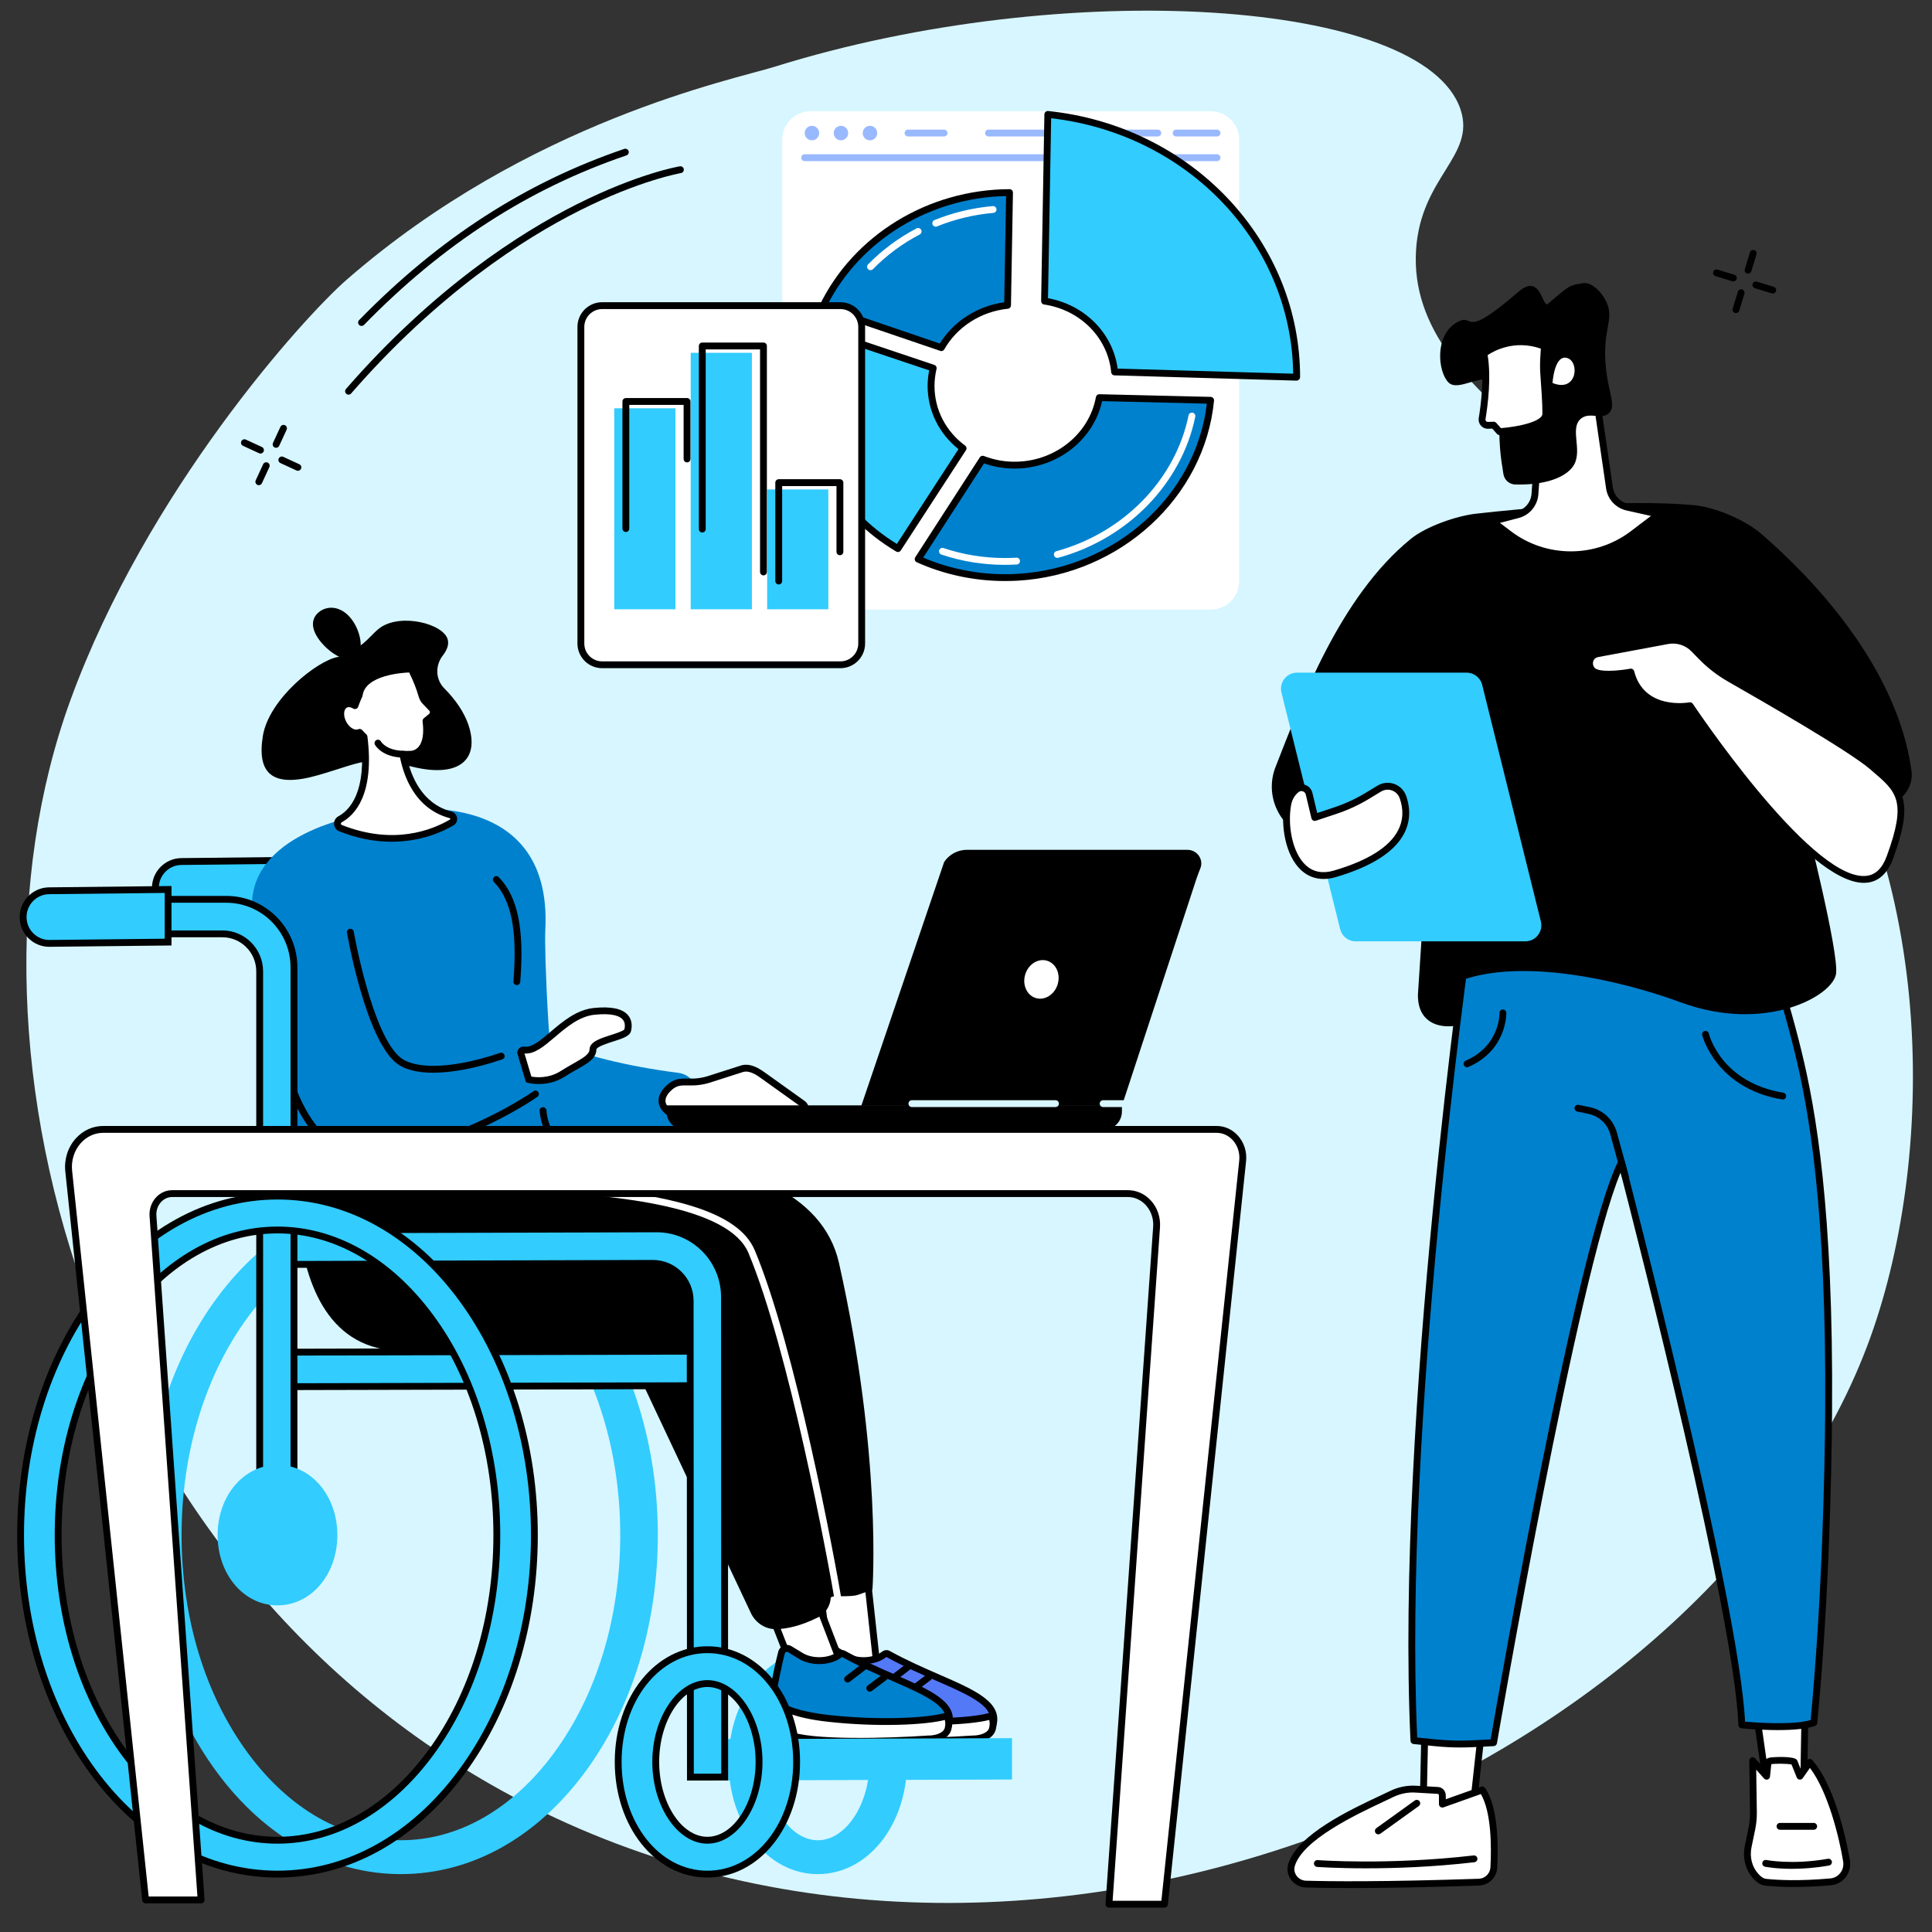
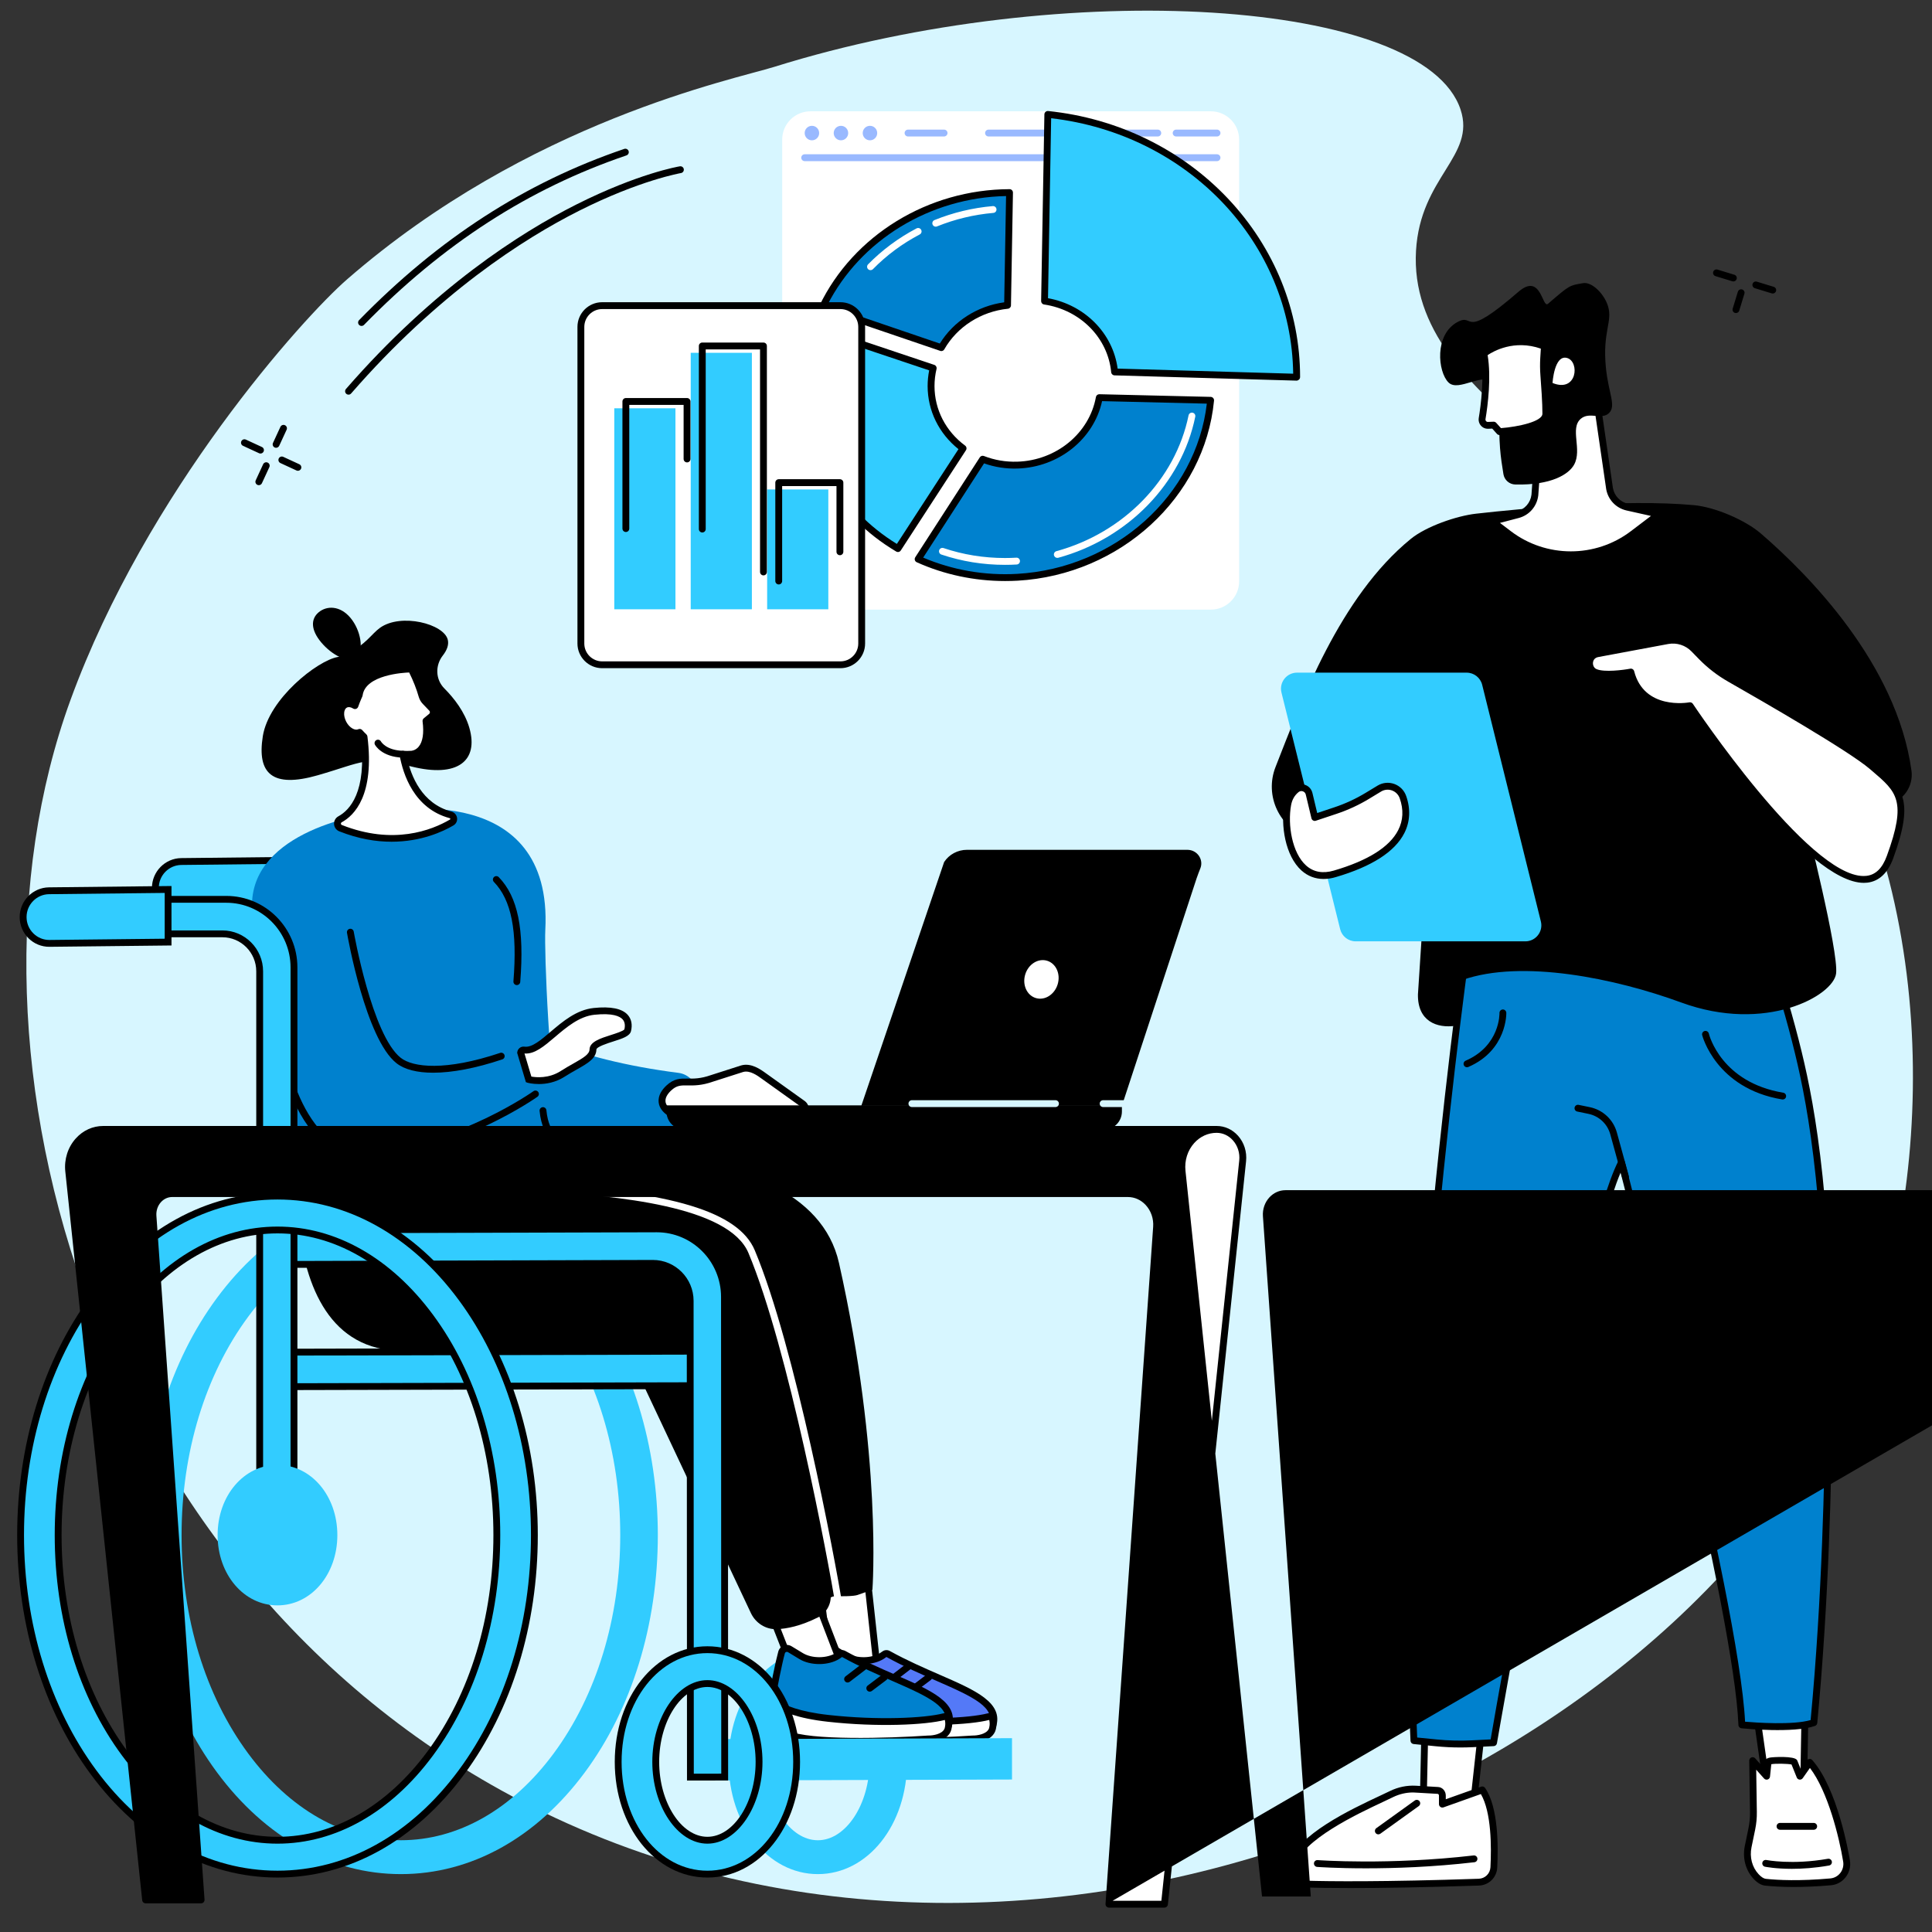
<svg xmlns="http://www.w3.org/2000/svg" version="1.1" id="Ebene_1" x="0px" y="0px" viewBox="0 0 800 800" style="enable-background:new 0 0 800 800;" xml:space="preserve">
  <rect x="0" y="0" width="800" height="800" fill="#333333" stroke="none" />
  <style type="text/css">
	.st0{fill:#D7F6FF;}
	.st1{fill:#FFFFFF;}
	.st2{fill:#99B9FF;}
	.st3{fill:#0081CE;}
	.st4{fill:#32CCFF;}
	.st5{fill:#5479F7;}
</style>
  <g>
    <path class="st0" d="M320.69,27.66c-17.01,5.32-101.61,22.42-176.98,88.02c-18.26,15.89-82.97,87.75-114.5,174.11   c-53.68,146.99,10.55,370.62,195.55,460.49c215.48,104.68,487.68-24.17,549.76-196.6c27.53-76.48,28.77-203.3-40.59-286.92   c-55.82-67.3-151.28-99.28-147.59-162.94c1.78-30.66,24.85-39.14,18.45-58.45C589.62-0.43,440.92-9.93,320.69,27.66z" />
    <g>
      <g>
        <g>
          <path class="st1" d="M501.39,46.09H335.6c-6.47,0-11.71,5.24-11.71,11.71v182.92c0,6.47,5.24,11.71,11.71,11.71h165.79      c6.47,0,11.71-5.24,11.71-11.71V57.8C513.1,51.33,507.85,46.09,501.39,46.09z" />
          <g>
            <path class="st2" d="M503.94,66.72H333.2c-0.78,0-1.42-0.63-1.42-1.42c0-0.78,0.63-1.42,1.42-1.42h170.74       c0.78,0,1.42,0.63,1.42,1.42C505.35,66.09,504.72,66.72,503.94,66.72z" />
            <g>
              <path class="st2" d="M339.2,55.1c0,1.66-1.34,3-3,3c-1.66,0-3-1.34-3-3c0-1.66,1.34-3,3-3        C337.86,52.09,339.2,53.44,339.2,55.1z" />
              <path class="st2" d="M351.22,55.1c0,1.66-1.34,3-3,3c-1.66,0-3-1.34-3-3c0-1.66,1.34-3,3-3        C349.87,52.09,351.22,53.44,351.22,55.1z" />
              <path class="st2" d="M363.23,55.1c0,1.66-1.34,3-3,3c-1.66,0-3-1.34-3-3c0-1.66,1.34-3,3-3        C361.89,52.09,363.23,53.44,363.23,55.1z" />
            </g>
            <path class="st2" d="M503.94,56.51h-16.92c-0.78,0-1.42-0.63-1.42-1.42c0-0.78,0.63-1.42,1.42-1.42h16.92       c0.78,0,1.42,0.63,1.42,1.42C505.35,55.88,504.72,56.51,503.94,56.51z" />
            <path class="st2" d="M479.41,56.51h-70.08c-0.78,0-1.42-0.63-1.42-1.42c0-0.78,0.63-1.42,1.42-1.42h70.08       c0.78,0,1.42,0.63,1.42,1.42C480.83,55.88,480.19,56.51,479.41,56.51z" />
            <path class="st2" d="M390.91,56.51H376c-0.78,0-1.42-0.63-1.42-1.42c0-0.78,0.63-1.42,1.42-1.42h14.92       c0.78,0,1.42,0.63,1.42,1.42C392.33,55.88,391.69,56.51,390.91,56.51z" />
          </g>
        </g>
        <g>
          <g>
            <g>
              <path class="st3" d="M389.79,143.96c5.46-9.55,15.62-16.3,27.42-17.52l0.82-46.69c-33.9,0.11-63.83,19.22-77.45,47.45        L389.79,143.96z" />
              <path d="M389.79,145.37c-0.15,0-0.31-0.02-0.46-0.08l-49.21-16.76c-0.38-0.13-0.69-0.42-0.85-0.79        c-0.16-0.37-0.15-0.8,0.03-1.16c14.09-29.2,44.99-48.14,78.72-48.25c0.41,0,0.75,0.15,1.01,0.42        c0.27,0.27,0.41,0.64,0.41,1.02l-0.82,46.69c-0.01,0.72-0.56,1.31-1.27,1.38c-11.13,1.15-20.98,7.44-26.34,16.81        C390.76,145.11,390.28,145.37,389.79,145.37z M342.56,126.38l46.6,15.87c5.71-9.26,15.53-15.55,26.66-17.07l0.77-44        C385.05,81.81,356.28,99.38,342.56,126.38z" />
            </g>
            <path class="st1" d="M387.47,93.86c-0.56,0-1.09-0.33-1.31-0.89c-0.29-0.73,0.06-1.55,0.78-1.84       c7.71-3.12,15.84-5.07,24.15-5.79c0.77-0.07,1.46,0.51,1.53,1.29c0.07,0.78-0.51,1.47-1.29,1.53       c-8.03,0.7-15.88,2.58-23.33,5.59C387.83,93.82,387.65,93.86,387.47,93.86z" />
            <path class="st1" d="M360.46,111.86c-0.36,0-0.72-0.13-0.99-0.4c-0.56-0.55-0.57-1.44-0.02-2       c5.82-5.94,12.58-10.95,20.08-14.89c0.69-0.36,1.55-0.1,1.91,0.6c0.36,0.69,0.1,1.55-0.6,1.91       c-7.24,3.8-13.75,8.63-19.37,14.37C361.19,111.72,360.83,111.86,360.46,111.86z" />
            <g>
              <path class="st3" d="M455.19,164.65c-2.78,15.34-16.75,27.4-33.88,27.93c-5.11,0.16-9.98-0.72-14.41-2.45l-26.72,41.38        c12.42,5.61,26.45,8.35,41.13,7.51c42.69-2.45,76.25-34.59,79.98-73.27L455.19,164.65z" />
              <path d="M416.19,240.59c-12.69,0-25.24-2.66-36.59-7.78c-0.38-0.17-0.66-0.49-0.78-0.89c-0.12-0.4-0.05-0.82,0.17-1.17        l26.73-41.38c0.37-0.57,1.08-0.79,1.7-0.55c4.39,1.71,9.04,2.5,13.85,2.35c16.13-0.5,29.81-11.76,32.53-26.77        c0.12-0.68,0.71-1.16,1.39-1.16c0.01,0,0.02,0,0.03,0l46.1,1.1c0.39,0.01,0.76,0.18,1.03,0.48c0.26,0.29,0.39,0.68,0.35,1.08        c-3.86,40.06-38.81,72.11-81.3,74.55C419.66,240.54,417.93,240.59,416.19,240.59z M382.27,230.89        c12.1,5.17,25.53,7.5,38.96,6.73c40.57-2.33,74.04-32.51,78.49-70.48l-43.37-1.04c-3.44,15.72-17.96,27.38-34.99,27.91        c-4.79,0.15-9.46-0.57-13.88-2.14L382.27,230.89z" />
            </g>
            <path class="st1" d="M416.11,233.89c-9.07,0-17.93-1.44-26.32-4.27c-0.74-0.25-1.14-1.05-0.89-1.79       c0.25-0.74,1.05-1.14,1.79-0.89c8.1,2.73,16.65,4.12,25.42,4.12c1.57,0,3.17-0.05,4.74-0.14c0.8-0.05,1.45,0.55,1.49,1.33       c0.05,0.78-0.55,1.45-1.33,1.5C419.39,233.85,417.74,233.89,416.11,233.89z" />
            <path class="st1" d="M437.81,231.01c-0.62,0-1.19-0.41-1.37-1.04c-0.21-0.75,0.24-1.53,0.99-1.74       c27.82-7.59,49.3-29.66,54.73-56.24c0.16-0.77,0.91-1.26,1.67-1.1c0.77,0.16,1.26,0.9,1.1,1.67       c-5.64,27.62-27.92,50.54-56.76,58.41C438.06,230.99,437.93,231.01,437.81,231.01z" />
            <g>
              <path class="st4" d="M371.82,227.16l26.97-41.5c-8.07-5.97-13.25-15.27-13.25-25.81c0-2.55,0.31-5.03,0.88-7.42l-49.4-16.56        c-2.65,7.78-4.09,16.05-4.09,24.63C332.93,188.88,348.51,213.33,371.82,227.16z" />
              <path d="M371.82,228.58c-0.25,0-0.5-0.06-0.72-0.2c-24.78-14.71-39.58-40.09-39.58-67.88c0-8.55,1.4-16.99,4.16-25.08        c0.25-0.74,1.05-1.13,1.79-0.89l49.4,16.56c0.7,0.23,1.1,0.96,0.93,1.67c-0.56,2.32-0.84,4.71-0.84,7.09        c0,9.71,4.62,18.71,12.68,24.67c0.6,0.45,0.75,1.28,0.34,1.91L373,227.93C372.73,228.35,372.28,228.58,371.82,228.58z         M337.91,137.66c-2.37,7.39-3.57,15.06-3.57,22.83c0,26.35,13.81,50.45,37.03,64.74l25.51-39.25        c-8.13-6.5-12.77-15.95-12.77-26.14c0-2.17,0.22-4.35,0.64-6.48L337.91,137.66z" />
            </g>
          </g>
          <g>
            <path class="st4" d="M432.52,124.67c15.59,2.32,27.58,14.4,29,29.33l75.38,2.18c0-0.03,0-0.06,0-0.1       c0-55.3-44.06-102.63-103.04-108.72L432.52,124.67z" />
            <path d="M536.9,157.61c-0.01,0-0.02,0-0.03,0l-75.38-2.18c-0.71-0.02-1.3-0.57-1.37-1.28c-1.36-14.29-12.8-25.84-27.8-28.07       c-0.7-0.1-1.22-0.71-1.21-1.43l1.35-77.3c0.01-0.4,0.18-0.77,0.48-1.03c0.3-0.26,0.68-0.39,1.09-0.35       c28.76,2.97,55.23,15.88,74.52,36.34c19.21,20.38,29.79,46.58,29.79,73.79c0,0.38-0.15,0.8-0.43,1.06       C537.63,157.42,537.27,157.61,536.9,157.61z M462.79,152.63l72.69,2.11c-0.71-54.09-43.45-99.2-100.22-105.78l-1.3,74.52       C449.22,126.26,460.83,138,462.79,152.63z" />
          </g>
        </g>
      </g>
      <g>
        <g>
          <path class="st1" d="M348,126.56h-98.67c-4.86,0-8.8,3.94-8.8,8.8v131.1c0,4.86,3.94,8.8,8.8,8.8H348c4.86,0,8.8-3.94,8.8-8.8      v-131.1C356.81,130.5,352.86,126.56,348,126.56z" />
          <path d="M348,276.68h-98.67c-5.64,0-10.22-4.58-10.22-10.22v-131.1c0-5.64,4.58-10.22,10.22-10.22H348      c5.64,0,10.22,4.58,10.22,10.22v131.1C358.22,272.1,353.64,276.68,348,276.68z M249.34,127.98c-4.07,0-7.39,3.31-7.39,7.39      v131.1c0,4.07,3.31,7.39,7.39,7.39H348c4.07,0,7.39-3.31,7.39-7.39v-131.1c0-4.07-3.31-7.39-7.39-7.39H249.34z" />
        </g>
        <g>
          <g>
            <rect x="254.36" y="169.06" class="st4" width="25.33" height="83.23" />
          </g>
          <g>
            <rect x="286.01" y="146.09" class="st4" width="25.33" height="106.2" />
          </g>
          <g>
            <rect x="317.66" y="202.67" class="st4" width="25.33" height="49.62" />
          </g>
        </g>
        <g>
          <path d="M259.16,220.29c-0.78,0-1.42-0.63-1.42-1.42v-52.63c0-0.78,0.63-1.42,1.42-1.42h25.33c0.78,0,1.42,0.63,1.42,1.42v23.81      c0,0.78-0.63,1.42-1.42,1.42c-0.78,0-1.42-0.63-1.42-1.42v-22.4h-22.5v51.22C260.57,219.66,259.94,220.29,259.16,220.29z" />
          <path d="M316.14,238.25c-0.78,0-1.42-0.63-1.42-1.42v-92.15h-22.5v74.39c0,0.78-0.63,1.42-1.42,1.42      c-0.78,0-1.42-0.63-1.42-1.42v-75.81c0-0.78,0.63-1.42,1.42-1.42h25.33c0.78,0,1.42,0.63,1.42,1.42v93.56      C317.55,237.62,316.92,238.25,316.14,238.25z" />
          <path d="M322.46,242.01c-0.78,0-1.42-0.63-1.42-1.42v-40.74c0-0.78,0.63-1.42,1.42-1.42h25.33c0.78,0,1.42,0.63,1.42,1.42v28.63      c0,0.78-0.63,1.42-1.42,1.42c-0.78,0-1.42-0.63-1.42-1.42v-27.21h-22.5v39.33C323.87,241.38,323.24,242.01,322.46,242.01z" />
        </g>
      </g>
    </g>
    <g>
      <g>
        <g>
          <g>
            <polygon class="st1" points="725.51,696.92 731.51,739.08 746.88,739.14 747.6,697.68      " />
            <path d="M746.88,740.55C746.88,740.55,746.88,740.55,746.88,740.55l-15.37-0.06c-0.7,0-1.3-0.52-1.4-1.22l-6.01-42.16       c-0.06-0.41,0.07-0.83,0.35-1.15c0.28-0.31,0.69-0.48,1.1-0.47l22.09,0.75c0.77,0.03,1.38,0.67,1.37,1.44l-0.72,41.46       C748.28,739.94,747.65,740.55,746.88,740.55z M732.74,737.67l12.74,0.05l0.67-38.67l-19.01-0.65L732.74,737.67z" />
          </g>
          <g>
            <path class="st1" d="M731,779.39c6.03,0.65,15,0.9,27-0.15c4.29-0.38,7.32-4.35,6.62-8.6c-1.86-11.44-7.06-31.63-15.26-40.89       l-4.05,5.77l-2.4-5.96c-0.39-0.64-10.57-1.07-10.78,0.14l-0.62,5.82l-5.78-6.48l0.32,21.27c0.04,2.35-0.19,4.69-0.66,7       l-1.52,7.35c-0.91,4.43,0.22,9.11,3.31,12.41C728.39,778.35,729.73,779.25,731,779.39z" />
            <path d="M742.67,781.36c-5.06,0-8.99-0.27-11.82-0.57c-1.53-0.16-3.16-1.12-4.7-2.76c-3.33-3.55-4.7-8.66-3.66-13.67l1.52-7.35       c0.45-2.19,0.67-4.44,0.63-6.69l-0.32-21.27c-0.01-0.59,0.35-1.13,0.9-1.34c0.55-0.22,1.18-0.06,1.57,0.38l3.65,4.09l0.28-2.64       c0-0.03,0.01-0.06,0.01-0.1c0.23-1.31,1.71-1.58,2.27-1.68c1.01-0.19,10.03-0.77,11.12,1.06c0.04,0.06,0.07,0.13,0.1,0.2       l1.43,3.54l2.55-3.63c0.25-0.35,0.65-0.58,1.08-0.6c0.43-0.02,0.85,0.15,1.14,0.48c10.51,11.88,15.1,38.59,15.59,41.6       c0.4,2.44-0.24,4.95-1.75,6.89c-1.51,1.95-3.7,3.14-6.14,3.35C752.13,781.17,746.98,781.36,742.67,781.36z M731.15,777.98       c5.13,0.55,13.92,0.97,26.73-0.16c1.65-0.15,3.13-0.95,4.15-2.27c1.03-1.32,1.46-3.04,1.19-4.7       c-1.64-10.1-6.33-29.07-13.77-38.78l-2.98,4.24c-0.3,0.42-0.81,0.65-1.32,0.59c-0.52-0.06-0.96-0.4-1.15-0.88l-2.17-5.39       c-1.7-0.34-6.67-0.45-8.37-0.1l-0.54,5.12c-0.06,0.56-0.44,1.03-0.97,1.2c-0.53,0.17-1.12,0.01-1.49-0.41l-3.25-3.64       l0.26,17.47c0.04,2.45-0.2,4.91-0.69,7.3l-1.52,7.35c-0.85,4.11,0.26,8.28,2.95,11.15       C729.25,777.2,730.32,777.89,731.15,777.98z" />
          </g>
          <path d="M741.98,773.84c-6.7,0-10.84-0.82-11.12-0.87c-0.77-0.16-1.26-0.9-1.11-1.67c0.15-0.77,0.9-1.26,1.67-1.11      c0.11,0.02,10.68,2.09,25.47-0.51c0.77-0.13,1.5,0.38,1.64,1.15c0.14,0.77-0.38,1.5-1.15,1.64      C751.45,773.52,746.2,773.84,741.98,773.84z" />
          <path d="M751.01,757.67h-13.94c-0.78,0-1.42-0.63-1.42-1.42s0.63-1.42,1.42-1.42h13.94c0.78,0,1.42,0.63,1.42,1.42      S751.79,757.67,751.01,757.67z" />
        </g>
        <g>
          <g>
            <polygon class="st1" points="615.23,700.69 609.83,749.82 589.16,754.15 590.42,696.53      " />
            <path d="M589.16,755.57c-0.33,0-0.65-0.11-0.9-0.33c-0.33-0.28-0.52-0.69-0.51-1.12L589,696.5c0.01-0.41,0.2-0.8,0.51-1.06       c0.32-0.26,0.73-0.37,1.14-0.31l24.82,4.15c0.74,0.12,1.26,0.8,1.17,1.55l-5.41,49.14c-0.07,0.61-0.52,1.11-1.12,1.23       l-20.67,4.33C589.35,755.56,589.26,755.57,589.16,755.57z M591.8,698.2l-1.18,54.2l17.92-3.75l5.15-46.78L591.8,698.2z" />
          </g>
          <g>
            <path class="st1" d="M618.57,773.25c0.45-8.61,0.47-24.47-4.78-32.11l-16.53,5.89v-3.53c0-1.14-0.81-2.08-1.85-2.13l-9.22-0.53       c-3.44-0.2-6.87,0.51-10.01,2.06c-9.27,4.56-37.47,16.25-41.38,29.39c-1.15,3.88,1.88,7.75,5.92,7.87       c9.28,0.27,31.6,0.56,71.65-0.81C615.69,779.23,618.39,776.59,618.57,773.25z" />
            <path d="M559.21,781.8c-8.49,0-14.56-0.11-18.54-0.23c-2.41-0.07-4.69-1.28-6.11-3.24c-1.37-1.9-1.78-4.25-1.13-6.45       c3.62-12.18,26.03-22.69,38.07-28.33c1.57-0.74,2.95-1.38,4.05-1.92c3.36-1.65,7.06-2.41,10.72-2.2l9.22,0.53       c1.78,0.1,3.18,1.66,3.18,3.55v1.52l14.64-5.21c0.6-0.22,1.28,0,1.64,0.53c5.47,7.97,5.49,24.09,5.02,32.99       c-0.22,4.1-3.47,7.29-7.57,7.43C588.92,781.56,571.52,781.8,559.21,781.8z M585.08,742.22c-2.83,0-5.67,0.67-8.28,1.95       c-1.12,0.55-2.51,1.2-4.1,1.95c-10.81,5.07-33.29,15.62-36.55,26.58c-0.4,1.35-0.14,2.81,0.71,3.99       c0.9,1.25,2.36,2.02,3.9,2.07c9.72,0.28,31.94,0.54,71.56-0.81c2.62-0.09,4.7-2.13,4.84-4.75c0,0,0,0,0,0       c0.43-8.2,0.46-22.73-3.96-30.32l-15.47,5.51c-0.43,0.16-0.92,0.09-1.29-0.18c-0.38-0.27-0.6-0.7-0.6-1.16v-3.53       c0-0.37-0.24-0.71-0.51-0.72l-9.22-0.53C585.76,742.23,585.42,742.22,585.08,742.22z" />
          </g>
          <path d="M565.61,773.63c-12.31,0-20.07-0.57-20.22-0.58c-0.78-0.06-1.36-0.74-1.31-1.52c0.06-0.78,0.75-1.36,1.52-1.3      c0.29,0.02,29.39,2.15,64.59-1.93c0.78-0.09,1.48,0.47,1.57,1.24c0.09,0.78-0.47,1.48-1.24,1.57      C593.2,773.12,577.35,773.63,565.61,773.63z" />
          <path d="M570.74,759.57c-0.44,0-0.87-0.2-1.15-0.59c-0.46-0.63-0.31-1.52,0.32-1.98l15.92-11.45c0.64-0.46,1.52-0.31,1.98,0.32      c0.46,0.63,0.31,1.52-0.32,1.98l-15.92,11.45C571.31,759.48,571.03,759.57,570.74,759.57z" />
        </g>
        <g>
          <g>
            <path class="st3" d="M608.79,381.87c0,0-29.63,203.24-23.31,338.89l9.24,0.92c4.97,0.5,9.97,0.62,14.96,0.37l8.77-0.44       c0,0,35.33-206.06,52.97-240.28c0,0,47.98,183.25,49.83,232.89c0,0,21.33,2.14,29.83-0.91c4.57-47.91,5.88-97.51,6.11-128.64       c0.65-89.11-7.86-129.58-12.53-148.78c-4.29-17.63-8.89-31.96-12.25-41.65l-11.22-32L608.79,381.87z" />
            <path d="M604.67,723.59c-3.37,0-6.75-0.17-10.1-0.5l-9.24-0.92c-0.7-0.07-1.24-0.64-1.27-1.34       c-6.25-134.23,23.03-337.13,23.33-339.16c0.09-0.61,0.55-1.09,1.16-1.19l112.4-19.63c0.68-0.12,1.35,0.27,1.58,0.93l11.22,32       c4.73,13.65,8.86,27.7,12.29,41.79c5.69,23.42,13.19,64.36,12.57,149.13c-0.19,26.12-1.24,77.57-6.12,128.76       c-0.05,0.55-0.41,1.01-0.93,1.2c-8.7,3.13-29.56,1.08-30.45,0.99c-0.7-0.07-1.25-0.65-1.27-1.36       c-1.67-44.96-41.9-202.13-48.79-228.76c-17.82,42.35-50.86,234.34-51.2,236.33c-0.11,0.65-0.66,1.14-1.32,1.17l-8.76,0.44       C608.06,723.55,606.36,723.59,604.67,723.59z M586.83,719.47l8.03,0.8c4.88,0.49,9.84,0.61,14.75,0.36l7.63-0.38       c3.12-18.09,35.86-206.49,52.92-239.57c0.27-0.52,0.83-0.82,1.41-0.76c0.58,0.06,1.07,0.48,1.21,1.05       c0.48,1.82,47.26,180.98,49.82,231.95c4.43,0.38,19.78,1.47,27.14-0.68c4.79-50.78,5.83-101.68,6.02-127.59       c0.62-84.45-6.83-125.16-12.49-148.44c-3.4-14-7.51-27.97-12.21-41.52l-10.82-30.86l-110.2,19.25       C607.81,398.78,581.05,590.42,586.83,719.47z" />
          </g>
          <path d="M673.08,488.7c-0.62,0-1.19-0.41-1.36-1.04l-4.93-17.94c-1.19-4.34-4.67-7.59-9.07-8.5l-4.61-0.95      c-0.77-0.16-1.26-0.91-1.1-1.67c0.16-0.77,0.91-1.26,1.67-1.1l4.61,0.95c5.45,1.13,9.75,5.16,11.23,10.53l4.93,17.94      c0.21,0.75-0.24,1.53-0.99,1.74C673.33,488.68,673.2,488.7,673.08,488.7z" />
          <path d="M738.19,455.28c-0.08,0-0.16-0.01-0.24-0.02c-27.46-4.58-33.06-26.42-33.12-26.64c-0.18-0.76,0.28-1.53,1.04-1.71      c0.76-0.18,1.52,0.28,1.71,1.04c0.2,0.83,5.27,20.26,30.83,24.52c0.77,0.13,1.29,0.86,1.16,1.63      C739.47,454.79,738.87,455.28,738.19,455.28z" />
          <path d="M607.45,441.93c-0.55,0-1.07-0.32-1.3-0.85c-0.31-0.72,0.02-1.55,0.73-1.86c14.36-6.24,14.02-19.61,14.02-19.75      c-0.03-0.78,0.58-1.44,1.36-1.47c0.76-0.03,1.44,0.58,1.47,1.36c0.01,0.15,0.4,15.46-15.72,22.45      C607.83,441.89,607.64,441.93,607.45,441.93z" />
        </g>
      </g>
      <g>
        <path d="M611.17,212.71c19.6-2.21,61.43-6.17,90.2-3.54c8.69,0.79,21.22,6.1,27.83,11.8c19.46,16.79,56.16,53.77,62.3,98.14     c0.89,6.48-3.35,12.55-9.73,13.97l-33.91,7.52c0,0,13.52,53.29,12.43,62.49c-1.09,9.2-29.11,24.86-64.14,12.02     c-27.32-10.02-65.99-17.98-90.54-9.34c-0.23,0.08-2.58,18.95-2.83,18.98c-7.88,1.15-15.83-1.92-15.64-13l3.74-57.54l-44.94-5.94     l-4.02-1.34c-12.15-4.05-18.42-17.44-13.74-29.36c10.56-26.88,26.49-70.39,56-94.42C590.47,218,603.09,213.62,611.17,212.71z" />
        <g>
          <path class="st4" d="M631.6,389.79h-70.23c-3.05,0-5.71-2.08-6.44-5.04l-24.3-97.98c-1.04-4.19,2.13-8.24,6.44-8.24h70.23      c3.05,0,5.71,2.08,6.44,5.04l24.3,97.98C639.08,385.74,635.92,389.79,631.6,389.79z" />
          <g>
            <path class="st1" d="M542.05,328.61l2.36,9.89l8.49-2.83c4.68-1.56,9.17-3.64,13.39-6.19l4.87-2.95       c3.64-2.21,8.36-0.48,9.77,3.53c3,8.53,2.41,22.81-28.17,31.78c-16.88,4.95-21.71-16.67-19.53-28.69       c0.56-3.07,2.07-5.03,3.62-6.27C538.7,325.39,541.46,326.31,542.05,328.61z" />
            <path d="M548.08,363.96c-3.47,0-6.57-1.18-9.15-3.49c-6.76-6.08-8.7-18.75-7.09-27.58c0.54-2.97,1.93-5.36,4.12-7.12       c1.25-1,2.89-1.29,4.41-0.79c1.52,0.51,2.66,1.73,3.05,3.28c0,0.01,0,0.01,0.01,0.02l2,8.38l7.02-2.34       c4.57-1.52,8.98-3.56,13.1-6.06l4.87-2.95c2.09-1.27,4.6-1.52,6.9-0.7c2.32,0.83,4.12,2.64,4.94,4.97       c1.9,5.4,1.63,10.74-0.78,15.44c-3.94,7.69-13.47,13.8-28.33,18.16C551.4,363.71,549.7,363.96,548.08,363.96z M538.87,327.57       c-0.41,0-0.81,0.14-1.15,0.41c-1.65,1.32-2.69,3.14-3.11,5.42c-1.49,8.19,0.42,19.77,6.2,24.97c3.05,2.75,6.93,3.46,11.54,2.11       c14.09-4.13,23.04-9.76,26.61-16.73c2.08-4.05,2.29-8.5,0.63-13.21c-0.54-1.52-1.71-2.7-3.22-3.24       c-1.49-0.53-3.13-0.37-4.48,0.45l-4.87,2.95c-4.3,2.61-8.9,4.74-13.67,6.32l-8.49,2.83c-0.38,0.13-0.79,0.09-1.13-0.11       c-0.35-0.19-0.6-0.52-0.69-0.91l-2.36-9.87c-0.16-0.62-0.6-1.09-1.2-1.29C539.27,327.6,539.07,327.57,538.87,327.57z" />
          </g>
        </g>
        <g>
          <path class="st1" d="M704.48,271.89c3.51,3.6,7.51,6.68,11.88,9.17c14.74,8.4,49.97,28.72,58.73,36.21      c11.16,9.54,16.5,13.1,7.53,37.63c-14.62,40-82.82-62.68-82.82-62.68s-20.03,3.62-24.53-13.93c0,0-10.44,1.96-14.79,0.07      c-3.34-1.45-3.19-7.11,1.26-7.73l28.81-5.37c3.97-0.71,8.03,0.59,10.85,3.48L704.48,271.89z" />
          <path d="M771.78,365.57c-23.63,0-67.24-63.75-72.67-71.82c-4.06,0.45-20.14,1.21-24.85-13.84c-3.07,0.49-10.51,1.42-14.34-0.24      c-2.17-0.94-3.45-3.32-3.12-5.79c0.34-2.5,2.16-4.28,4.74-4.64l28.75-5.36c4.45-0.79,8.97,0.66,12.12,3.88l3.07,3.15      c3.42,3.5,7.31,6.51,11.57,8.93c14.77,8.41,50.1,28.8,58.95,36.36l0.98,0.84c10.65,9.07,16,13.63,6.96,38.36      c-2.24,6.12-5.85,9.51-10.72,10.09C772.75,365.54,772.27,365.57,771.78,365.57z M699.8,290.81c0.47,0,0.91,0.23,1.18,0.63      c0.48,0.73,47.63,71.3,70.68,71.3c0.42,0,0.83-0.02,1.24-0.07c3.78-0.45,6.53-3.15,8.4-8.25c8.36-22.88,4.12-26.49-6.14-35.23      l-0.99-0.84c-8.67-7.41-43.81-27.68-58.51-36.06c-4.49-2.55-8.59-5.72-12.19-9.41l-3.07-3.15c-2.49-2.55-6.07-3.7-9.58-3.07      l-28.8,5.37c-1.93,0.27-2.31,1.65-2.39,2.22c-0.14,1,0.26,2.3,1.44,2.81c3.24,1.41,11.18,0.36,13.97-0.17      c0.73-0.14,1.45,0.32,1.63,1.04c4.12,16.09,22.14,13.03,22.9,12.89C699.63,290.82,699.72,290.81,699.8,290.81z" />
        </g>
      </g>
      <g>
        <g>
          <path class="st1" d="M637.72,175.03l-2.16,30c-0.48,3.9-3.29,7.12-7.09,8.11l-10.54,2.75l6.84,5.21      c15.16,11.54,36.15,11.56,51.33,0.05l10.82-8.21L673.83,210c-3.76-0.84-6.65-3.85-7.34-7.65l-5.78-39.69L637.72,175.03z" />
          <path d="M650.46,231.14c-9.37,0-18.74-2.98-26.55-8.93l-6.84-5.21c-0.43-0.33-0.64-0.87-0.53-1.41      c0.11-0.53,0.51-0.96,1.03-1.09l10.54-2.75c3.26-0.85,5.63-3.56,6.04-6.91l2.15-29.93c0.04-0.48,0.31-0.92,0.74-1.15      l22.99-12.37c0.41-0.22,0.9-0.22,1.31-0.02c0.41,0.21,0.7,0.6,0.76,1.06l5.78,39.69c0.58,3.19,3.03,5.75,6.24,6.47l13.09,2.92      c0.54,0.12,0.96,0.54,1.07,1.08c0.12,0.54-0.09,1.1-0.53,1.43l-10.82,8.21C669.15,228.18,659.81,231.14,650.46,231.14z       M621.1,216.52l4.52,3.44c14.6,11.11,35,11.13,49.62,0.04l8.39-6.36l-10.11-2.26c-4.33-0.97-7.63-4.41-8.42-8.78l-5.5-37.74      l-20.53,11.04l-2.1,29.22c-0.55,4.58-3.75,8.23-8.15,9.38L621.1,216.52z" />
        </g>
        <g>
          <path d="M603.63,133.28c7.21-3.82,1.4,8.07,25.13-12.46c9.45-8.17,9.78,7.09,12.24,4.97c9.07-7.81,8.75-7.55,14.48-8.54      c3.79-0.66,8.86,4.57,10.36,9.52c1.99,6.53-2.35,10.44-0.87,25.48c1.04,10.57,4.36,15.75,1.32,18.76      c-3.08,3.04-8.09-0.68-11.7,2.38c-4.68,3.96,0.66,12.77-2.79,19.02c-2.18,3.94-9.32,8.57-24.36,8.21      c-2.44-0.06-4.5-1.85-4.9-4.27c-0.51-3.09-1.13-7-1.41-10.79c-1.35-18.04,2.54-24.03-1.29-27.11      c-5.86-4.72-15.82,4.07-20.04-0.07C595.4,154.07,593.76,138.51,603.63,133.28z" />
          <g>
            <path class="st1" d="M639.51,143.39l-0.3,4.93c-0.14,2.32-0.12,4.65,0.06,6.97c0.34,4.35,0.86,11.84,0.83,16.05       c-0.04,6.19-19.17,7.4-19.17,7.4l-2.43-2.7l-2.25,0.09c-0.43,0.02-0.88-0.05-1.26-0.25c-0.97-0.5-1.45-1.54-1.28-2.54       c0.91-5.47,2.49-17.54,0.74-26.92C614.45,146.42,625.09,137.78,639.51,143.39z" />
            <path d="M620.93,180.15c-0.4,0-0.78-0.17-1.05-0.47l-1.98-2.21l-1.58,0.07c-0.72,0.03-1.4-0.11-1.98-0.41       c-1.48-0.77-2.29-2.39-2.02-4.03c0.8-4.84,2.48-17.12,0.74-26.43c-0.09-0.51,0.1-1.03,0.5-1.36       c0.46-0.37,11.45-9.09,26.46-3.24c0.57,0.22,0.94,0.79,0.9,1.41l-0.3,4.93c-0.14,2.25-0.12,4.53,0.06,6.77       c0.32,4.2,0.87,11.87,0.84,16.17c-0.04,7.15-17.08,8.59-20.5,8.8C620.99,180.15,620.96,180.15,620.93,180.15z M618.5,174.62       c0.4,0,0.78,0.17,1.05,0.47l1.97,2.19c7.15-0.55,17.14-2.73,17.16-5.95c0.03-4.19-0.51-11.78-0.83-15.93       c-0.18-2.38-0.2-4.79-0.06-7.16l0.24-3.88c-11.07-3.85-19.66,1.08-22.03,2.69c1.51,9.25,0.11,20.52-0.89,26.52       c-0.07,0.42,0.15,0.85,0.54,1.05c0.14,0.07,0.33,0.11,0.55,0.09l2.24-0.09C618.47,174.62,618.49,174.62,618.5,174.62z" />
          </g>
          <path class="st1" d="M642.87,158.58c0,0,0.7-11.85,6.02-10.35C654.2,149.72,653.09,162.75,642.87,158.58z" />
        </g>
      </g>
    </g>
    <g>
      <g>
        <g>
          <g>
            <path class="st4" d="M124.36,356.21l-49.31,0.53c-5.94,0.06-10.72,4.93-10.71,10.9c0,6.06,4.92,10.96,10.95,10.89l49.08-0.53       V356.21z" />
            <path d="M75.16,379.94c-3.23,0-6.28-1.25-8.58-3.53c-2.36-2.33-3.66-5.45-3.66-8.77c0-6.72,5.43-12.24,12.12-12.32l50.74-0.55       v24.62l-50.48,0.55C75.25,379.94,75.21,379.94,75.16,379.94z M122.95,357.64l-47.88,0.52c-5.14,0.06-9.32,4.31-9.31,9.48       c0,2.56,1,4.96,2.82,6.76c1.8,1.78,4.14,2.74,6.7,2.72l47.68-0.52V357.64z" />
          </g>
          <g>
            <path class="st4" d="M338.66,776.03c-20.72,0-36.95-20.41-36.95-46.47c0-26.06,16.23-46.47,36.95-46.47       c20.72,0,36.94,20.41,36.94,46.47C375.61,755.62,359.38,776.03,338.66,776.03z M338.66,697.13       c-11.59,0-21.39,14.86-21.39,32.44c0,17.58,9.8,32.44,21.39,32.44c11.59,0,21.39-14.86,21.39-32.44       C360.05,711.98,350.26,697.13,338.66,697.13z" />
          </g>
          <g>
            <path class="st4" d="M166.01,776.03c-29.02,0-56.08-14.98-76.19-42.18c-19.47-26.33-30.19-61.2-30.19-98.19       s10.72-71.86,30.19-98.19c20.11-27.2,47.17-42.18,76.19-42.18s56.08,14.98,76.19,42.18c19.47,26.33,30.19,61.2,30.19,98.19       s-10.72,71.86-30.19,98.19C222.09,761.05,195.03,776.03,166.01,776.03z M166.01,509.3c-23.65,0-46.11,12.76-63.25,35.94       c-17.78,24.05-27.57,56.16-27.57,90.41s9.79,66.36,27.57,90.41c17.13,23.18,39.6,35.94,63.25,35.94       c23.65,0,46.11-12.76,63.25-35.94c17.78-24.05,27.57-56.16,27.57-90.41s-9.79-66.36-27.57-90.41       C212.12,522.07,189.66,509.3,166.01,509.3z" />
          </g>
          <g>
            <g>
              <path class="st3" d="M127.75,402.31c22.4-13.75,51.33-9.03,68.37,9.96c0.15,0.17,0.3,0.32,0.45,0.47        c13.13,12.88,41.13,26.02,84.31,31.5c8.93,1.13,11.28,14.19,10.49,22.73l-0.17,1.83c-0.41,4.4-4.06,7.96-8.7,8.45        c-30.17,3.19-136.29,8.32-155.56-74.45L127.75,402.31z" />
              <g>
                <g>
                  <g>
                    <path class="st1" d="M340,661.58l4.18,33.39c0.1,0.94,0.9,1.65,1.72,1.52l16.37-2.61c0.71-0.11,1.18-0.81,1.1-1.62           l-4.22-38.62L340,661.58z" />
                    <path d="M345.7,697.92c-0.6,0-1.2-0.2-1.7-0.59c-0.68-0.52-1.13-1.33-1.22-2.21l-4.17-33.37           c-0.08-0.63,0.27-1.24,0.86-1.48l19.15-7.95c0.41-0.17,0.88-0.14,1.26,0.09c0.38,0.23,0.64,0.62,0.69,1.06l4.22,38.62           c0.15,1.59-0.83,2.94-2.29,3.17l-16.37,2.61C345.98,697.91,345.84,697.92,345.7,697.92z M341.54,662.47l4.04,32.32           c0.02,0.19,0.12,0.29,0.15,0.3l16.22-2.6c0.01-0.02,0.01-0.06,0.01-0.1l-4.01-36.73L341.54,662.47z" />
                  </g>
                  <g>
                    <path class="st5" d="M342.01,684.24c-1.1,3.96-3.41,15.11-4.38,21.82c-0.61,4.21,2.04,8.19,6.08,9.3           c11.44,3.11,38.8,2.98,61.58,3.99c1.56,0.07,4.43-0.7,5.71-4.5c4.33-12.89-19.6-16.89-43.27-30           c-0.46-0.26-1.03-0.23-1.46,0.08c-0.27,0.2-0.62,0.43-1.03,0.7c-4.12,2.63-10.96,2.64-15.14,0.11l-4.72-2.86           C344.09,682.1,342.42,682.77,342.01,684.24z" />
                    <path d="M405.49,720.77c-0.09,0-0.17,0-0.26-0.01c-5.82-0.26-12.03-0.44-18.04-0.62c-18.09-0.54-35.17-1.05-43.85-3.41           c-4.76-1.3-7.82-5.97-7.11-10.86c0.97-6.7,3.28-17.88,4.42-22c0.32-1.14,1.12-2.04,2.21-2.47           c1.08-0.43,2.27-0.33,3.27,0.27l4.72,2.86c3.76,2.28,10.01,2.23,13.64-0.09c0.38-0.25,0.71-0.47,0.96-0.65           c0.87-0.62,2.03-0.69,2.98-0.16c7.12,3.94,14.33,7.08,20.69,9.85c14.9,6.49,26.67,11.62,23.24,21.83           C410.98,719.36,407.86,720.77,405.49,720.77z M343.37,684.62c-1.11,4-3.42,15.22-4.35,21.65c-0.5,3.48,1.67,6.81,5.06,7.73           c8.35,2.27,26.06,2.8,43.19,3.32c6.02,0.18,12.24,0.37,18.08,0.63c0.52,0.02,3.13-0.04,4.31-3.53           c2.48-7.39-6.17-11.58-21.68-18.33c-6.42-2.8-13.69-5.97-20.93-9.97c-0.24,0.2-0.61,0.45-1.04,0.73           c-4.51,2.89-11.98,2.95-16.63,0.13l-4.72-2.86c-0.32-0.19-0.61-0.12-0.76-0.06C343.75,684.09,343.48,684.25,343.37,684.62z           " />
                  </g>
                  <g>
                    <path class="st1" d="M336.94,709.1c-0.02,0.12-0.04,0.2-0.04,0.23c-0.61,4.21,3.37,6.8,7.17,8.59           c11.28,5.32,56.81,2.27,58.57,2.15c0.04,0,0.06,0,0.1,0c0.57,0.01,6.35,0.01,8.01-3.61c0.21-0.45,0.33-1.08,0.41-1.67           c0.13-0.97,0.06-1.95-0.15-2.9c-0.17-0.78-0.93-1.26-1.69-1.06c-8.45,2.17-28.19,2.9-47.91,0.71           c-13.11-1.45-18.81-4.33-21.84-6.16c-0.83-0.5-1.89-0.01-2.08,0.94C337.32,707.13,337.13,708.11,336.94,709.1z" />
                    <path d="M374,722.5c-12.32,0-25.07-0.71-30.54-3.29c-3.78-1.79-8.73-4.78-7.96-10.07c0.01-0.05,0.03-0.16,0.05-0.3           c0,0,0,0,0,0l0.54-2.77c0.18-0.91,0.79-1.67,1.63-2.05c0.83-0.37,1.79-0.31,2.57,0.16c3.15,1.9,8.79,4.58,21.27,5.96           c20.33,2.25,39.59,1.33,47.4-0.67c0.74-0.19,1.5-0.07,2.14,0.32c0.65,0.4,1.12,1.06,1.28,1.81           c0.26,1.16,0.32,2.3,0.17,3.39c-0.12,0.88-0.29,1.56-0.53,2.08c-1.99,4.32-8.1,4.46-9.32,4.43           C400.19,721.67,387.34,722.5,374,722.5z M338.33,709.37l-0.03,0.18c-0.38,2.64,1.58,4.83,6.37,7.09           c8.74,4.13,41.68,3.13,57.87,2.02c0.09-0.01,0.14-0.01,0.22-0.01c1.84,0.03,5.65-0.52,6.7-2.78           c0.05-0.12,0.19-0.47,0.29-1.27c0.1-0.76,0.06-1.57-0.13-2.41c-8,2.07-27.71,3.04-48.37,0.75           c-13.03-1.44-19.04-4.32-22.42-6.35L338.33,709.37z" />
                  </g>
                  <path d="M369.36,696.69c-0.43,0-0.85-0.19-1.13-0.55c-0.48-0.62-0.36-1.51,0.26-1.99l6.91-5.29          c0.62-0.48,1.51-0.36,1.99,0.26c0.48,0.62,0.36,1.51-0.26,1.99l-6.91,5.29C369.96,696.6,369.66,696.69,369.36,696.69z" />
                  <path d="M378.54,700.48c-0.43,0-0.85-0.19-1.13-0.56c-0.47-0.62-0.35-1.51,0.28-1.98l6.04-4.56          c0.62-0.47,1.51-0.35,1.98,0.28c0.47,0.62,0.35,1.51-0.28,1.98l-6.04,4.56C379.13,700.38,378.83,700.48,378.54,700.48z" />
                </g>
                <g>
                  <g>
                    <path class="st1" d="M318.05,664.97l12.26,31.31c0.33,0.89,1.28,1.37,2.04,1.04l15.21-6.61c0.66-0.28,0.94-1.08,0.67-1.85           l-10.95-28.56L318.05,664.97z" />
                    <path d="M331.85,698.85c-0.38,0-0.76-0.08-1.13-0.24c-0.79-0.34-1.43-1.01-1.73-1.84l-12.26-31.29           c-0.15-0.38-0.13-0.81,0.06-1.17c0.19-0.36,0.53-0.63,0.92-0.72l19.24-4.66c0.69-0.17,1.4,0.2,1.65,0.87l10.95,28.56           c0.54,1.51-0.08,3.07-1.43,3.65l-15.21,6.61C332.58,698.78,332.22,698.85,331.85,698.85z M319.96,665.97l11.67,29.8           c0.07,0.18,0.19,0.24,0.22,0.25l15.08-6.56c0-0.02,0-0.06-0.02-0.11l-10.49-27.37L319.96,665.97z" />
                  </g>
                  <g>
                    <path class="st3" d="M323.63,684.24c-1.1,3.96-3.41,15.11-4.38,21.82c-0.61,4.21,2.04,8.19,6.08,9.3           c11.44,3.11,38.8,2.98,61.58,3.99c1.56,0.07,4.43-0.7,5.71-4.5c4.33-12.89-19.6-16.89-43.27-30           c-0.46-0.26-1.03-0.23-1.46,0.08c-0.27,0.2-0.62,0.43-1.03,0.7c-4.12,2.63-10.96,2.64-15.14,0.11l-4.72-2.86           C325.71,682.1,324.04,682.77,323.63,684.24z" />
                    <path d="M387.11,720.77c-0.09,0-0.17,0-0.26-0.01c-5.82-0.26-12.03-0.44-18.04-0.62c-18.09-0.54-35.17-1.05-43.85-3.41           c-4.76-1.3-7.82-5.97-7.11-10.86c0.97-6.7,3.28-17.88,4.42-22c0.32-1.14,1.12-2.04,2.21-2.47           c1.08-0.43,2.27-0.33,3.27,0.27l4.72,2.86c3.76,2.28,10.01,2.23,13.64-0.09c0.38-0.25,0.71-0.47,0.96-0.65           c0.87-0.62,2.03-0.69,2.98-0.16c7.12,3.94,14.33,7.08,20.69,9.85c14.9,6.49,26.67,11.62,23.24,21.83           C392.6,719.36,389.48,720.77,387.11,720.77z M324.99,684.62c-1.11,4-3.42,15.22-4.35,21.65c-0.5,3.48,1.67,6.81,5.06,7.73           c8.35,2.27,26.06,2.8,43.19,3.32c6.02,0.18,12.24,0.37,18.08,0.63c0.52,0.02,3.13-0.04,4.31-3.53           c2.48-7.39-6.17-11.58-21.68-18.33c-6.42-2.8-13.69-5.97-20.93-9.97c-0.24,0.2-0.61,0.45-1.04,0.73           c-4.51,2.89-11.98,2.95-16.63,0.13l-4.72-2.86c-0.32-0.19-0.61-0.12-0.76-0.06C325.37,684.09,325.1,684.25,324.99,684.62z" />
                  </g>
                  <g>
                    <path class="st1" d="M318.56,709.1c-0.02,0.12-0.04,0.2-0.04,0.23c-0.61,4.21,3.37,6.8,7.17,8.59           c11.28,5.32,56.81,2.27,58.57,2.15c0.04,0,0.06,0,0.1,0c0.57,0.01,6.35,0.01,8.01-3.61c0.21-0.45,0.33-1.08,0.41-1.67           c0.13-0.97,0.06-1.95-0.15-2.9c-0.17-0.78-0.93-1.26-1.69-1.06c-8.45,2.17-28.19,2.9-47.91,0.71           c-13.11-1.45-18.81-4.33-21.84-6.16c-0.83-0.5-1.89-0.01-2.08,0.94C318.94,707.13,318.75,708.11,318.56,709.1z" />
                    <path d="M355.61,722.5c-12.32,0-25.07-0.71-30.54-3.29c-3.78-1.79-8.73-4.78-7.96-10.07c0.01-0.05,0.03-0.16,0.05-0.3           c0,0,0,0,0,0l0.54-2.77c0.18-0.91,0.79-1.67,1.63-2.05c0.83-0.37,1.79-0.31,2.57,0.16c3.15,1.9,8.79,4.58,21.27,5.96           c20.33,2.25,39.59,1.33,47.4-0.67c0.73-0.19,1.5-0.07,2.14,0.32c0.65,0.4,1.12,1.06,1.28,1.81           c0.26,1.16,0.32,2.3,0.17,3.39c-0.12,0.88-0.29,1.56-0.53,2.08c-2.03,4.41-8.59,4.44-9.32,4.43           C381.8,721.67,368.96,722.5,355.61,722.5z M319.95,709.37l-0.03,0.18c-0.38,2.64,1.58,4.83,6.37,7.09           c8.74,4.13,41.67,3.13,57.87,2.02c0.09-0.01,0.14-0.01,0.22-0.01c1.84,0.03,5.65-0.52,6.7-2.78           c0.05-0.12,0.19-0.47,0.29-1.26c0.1-0.76,0.06-1.57-0.13-2.41c-8.01,2.07-27.71,3.03-48.37,0.75           c-13.03-1.44-19.04-4.32-22.42-6.35L319.95,709.37z" />
                  </g>
                  <path d="M350.98,696.69c-0.43,0-0.85-0.19-1.13-0.55c-0.48-0.62-0.36-1.51,0.26-1.99l6.91-5.29          c0.62-0.48,1.51-0.36,1.99,0.26c0.48,0.62,0.36,1.51-0.26,1.99l-6.91,5.29C351.58,696.6,351.28,696.69,350.98,696.69z" />
                  <path d="M360.16,700.48c-0.43,0-0.85-0.19-1.13-0.56c-0.47-0.62-0.35-1.51,0.28-1.98l6.04-4.56          c0.62-0.47,1.51-0.35,1.98,0.28c0.47,0.62,0.35,1.51-0.28,1.98l-6.04,4.56C360.75,700.38,360.45,700.48,360.16,700.48z" />
                </g>
                <g>
                  <path d="M361.25,658.27c0,0,4.15-55.09-13.84-135.27c-13.52-60.26-141.03-43.56-141.03-43.56l-43.81,68.51l125.05,1.33          l45.15,111.26c3.31,0.1,19.21,1.01,22.34-0.1L361.25,658.27z" />
                  <path d="M125.5,453.44c0,0-18.84,105.64,41.04,105.92c35.8,0.17,62.41,0.76,75.61,0.21c9.51-0.4,19.88,1.93,22.92,11.01          l45.87,97.38c1.96,4.15,6.16,6.82,10.73,6.64c4.17-0.16,9.88-1.3,16.96-4.84c3.9-1.95,6.03-6.27,5.2-10.57          c-4.54-23.68-20.23-102.93-34.52-144.47c-14.47-42.06-135.63-35.05-135.63-35.05L125.5,453.44z" />
                  <path class="st1" d="M347.62,667.31c-0.68,0-1.28-0.49-1.4-1.19c-3.46-21.07-19.75-107.81-36.3-147.28          c-8.08-19.26-53.94-23.81-87.73-25.55c-0.78-0.04-1.38-0.71-1.34-1.49c0.04-0.78,0.7-1.38,1.49-1.34          c55.67,2.87,83.49,11.29,90.2,27.28c16.66,39.73,33.02,126.78,36.49,147.92c0.13,0.77-0.4,1.5-1.17,1.63          C347.77,667.3,347.7,667.31,347.62,667.31z" />
                </g>
              </g>
              <path class="st3" d="M122.74,470.77c0,0-4.74,20,25.78,17.98c30.52-2.01,83.96-12,83.96-12c-5.14-31.23-7.16-82.53-6.68-91.69        c3.26-61.95-64.23-49.1-64.23-49.1c-16.81,0.85-59.24,10.52-57.15,41.02C106.82,411.87,118.89,429.38,122.74,470.77z" />
              <g>
                <path class="st1" d="M293.46,462c5.48,3.09,14.91-0.12,16.42-0.91c4.81-2.48,16,0.1,16,0.1s4.17,1.45,5.83,0.63l0.43-0.22         c1.71-0.87,1.81-3.39,0.19-4.57l-15.86-11.34c-2.02-1.47-5.62-4.19-9.15-3.17l-12.53,4.02c-9.74,3.42-12.84-0.78-17.93,4.03         c-6.84,6.47,0.29,12.11,7.84,12.25C288.73,462.89,293.46,462,293.46,462z" />
                <path d="M299.39,464.73c-2.15,0-4.3-0.33-6.16-1.25c-1.34,0.23-5.14,0.81-8.55,0.75c-5.43-0.1-10.19-2.67-11.57-6.25         c-0.62-1.59-1.07-4.79,2.79-8.44c3.16-2.99,5.79-2.96,8.84-2.92c2.5,0.03,5.34,0.07,9.59-1.42l12.57-4.03         c4.14-1.19,8.11,1.7,10.25,3.25l0.17,0.12l15.86,11.34c1.21,0.88,1.86,2.29,1.74,3.77c-0.11,1.4-0.9,2.6-2.11,3.21         l-0.43,0.22c-2,0.99-5.67-0.12-6.86-0.53c-3.04-0.69-11.43-2.03-14.97-0.21C309.63,462.83,304.52,464.73,299.39,464.73z          M293.46,460.59c0.24,0,0.48,0.06,0.7,0.18c4.69,2.65,13.3-0.01,15.08-0.93c5.12-2.65,15.78-0.3,16.97-0.02         c0.05,0.01,0.1,0.03,0.15,0.04c1.71,0.59,4.08,1.02,4.74,0.7l0.42-0.21c0.47-0.24,0.55-0.72,0.57-0.91         c0.04-0.49-0.18-0.96-0.57-1.25l-16.03-11.47c-1.87-1.36-4.99-3.63-7.76-2.84l-12.49,4c-4.68,1.65-7.92,1.61-10.52,1.57         c-2.83-0.04-4.53-0.06-6.86,2.14c-1.39,1.32-2.88,3.31-2.09,5.36c0.95,2.45,4.81,4.36,8.98,4.44         c3.85,0.07,8.43-0.78,8.47-0.79C293.29,460.6,293.37,460.59,293.46,460.59z" />
              </g>
              <path d="M233.35,481.73c-0.63,0-1.21-0.42-1.37-1.06c-0.86-3.34-2.27-5.53-3.76-7.84c-2.07-3.2-4.2-6.52-4.79-12.83        c-0.07-0.78,0.5-1.47,1.28-1.54c0.77-0.07,1.47,0.5,1.54,1.28c0.53,5.62,2.38,8.51,4.35,11.56c1.55,2.4,3.14,4.88,4.12,8.66        c0.19,0.76-0.26,1.53-1.02,1.72C233.58,481.71,233.46,481.73,233.35,481.73z" />
              <path d="M179.36,444.19c-6.62,0-11.86-1.31-15.2-3.95c-12.73-10.06-20.17-52.21-20.48-54c-0.13-0.77,0.38-1.5,1.15-1.64        c0.77-0.13,1.5,0.38,1.64,1.15c0.07,0.43,7.57,42.87,19.45,52.26c5.06,4,18.53,5.56,41.18-2.03c0.74-0.25,1.54,0.15,1.79,0.89        c0.25,0.74-0.15,1.54-0.89,1.79C197.06,442.34,187.23,444.19,179.36,444.19z" />
              <path d="M151.55,479.84c-12.53,0-22.83-8.24-29.94-24.01c-5.66-12.56-7.29-25.28-7.36-25.81c-0.1-0.78,0.45-1.48,1.23-1.58        c0.77-0.1,1.48,0.45,1.58,1.23c0.06,0.5,6.64,50.2,37.11,47.22c36.37-3.56,66.42-24.84,66.72-25.05        c0.64-0.46,1.52-0.31,1.98,0.33c0.46,0.64,0.31,1.52-0.33,1.98c-0.31,0.22-30.98,21.94-68.09,25.57        C153.47,479.79,152.5,479.84,151.55,479.84z" />
              <g>
                <path class="st1" d="M218.91,446.99c0.03,0.01,7.27,2.03,14.07-2.33c6.8-4.37,12.47-6.14,12.56-10.1         c0.09-3.96,13.68-5,14.38-7.96c0.95-4.06-0.52-9.24-13.94-7.82c-12.77,1.35-21.2,17.11-29.03,16         c-0.67-0.09-1.28,0.39-1.36,1.05L218.91,446.99z" />
                <path d="M223.14,448.88c-2.78,0-4.67-0.54-4.71-0.55l-0.67-0.24l-3.61-12.12l0.04-0.29c0.09-0.71,0.45-1.34,1.01-1.77         c0.56-0.43,1.26-0.61,1.95-0.51c3.08,0.44,6.68-2.62,10.84-6.16c5.01-4.26,10.7-9.09,17.84-9.85         c7.04-0.74,11.8,0.22,14.13,2.88c1.5,1.7,1.96,4.01,1.33,6.67c-0.5,2.13-3.55,3.1-7.42,4.33c-2.24,0.71-6.89,2.19-6.92,3.34         c-0.08,3.7-3.64,5.71-8.14,8.26c-1.54,0.87-3.28,1.85-5.07,3C229.96,448.28,226.06,448.88,223.14,448.88z M220.03,445.79         c1.9,0.34,7.2,0.89,12.18-2.32c1.86-1.19,3.63-2.2,5.2-3.08c4.25-2.4,6.66-3.86,6.71-5.86c0.07-3.17,4.56-4.59,8.89-5.97         c1.92-0.61,5.14-1.64,5.54-2.34c0.39-1.7,0.16-3.1-0.72-4.1c-1.17-1.32-4.15-2.73-11.71-1.93c-6.27,0.66-11.6,5.19-16.3,9.19         c-4.53,3.85-8.45,7.19-12.64,6.85L220.03,445.79z" />
              </g>
              <path d="M214.01,407.9c-0.04,0-0.08,0-0.11,0c-0.78-0.06-1.36-0.74-1.3-1.52c1.67-21-0.83-33.71-8.1-41.2        c-0.54-0.56-0.53-1.46,0.03-2c0.56-0.54,1.46-0.53,2,0.03c7.89,8.13,10.63,21.52,8.89,43.4        C215.37,407.34,214.75,407.9,214.01,407.9z" />
            </g>
            <g>
              <path d="M183.35,271.44c-3.21,4.12-3.04,9.92,0.64,13.62c4.05,4.07,8.45,9.71,10.36,16.33c3.96,13.73-5,20.75-23.88,16.03        c-18.88-4.72-20.02-1.83-38.86,3.59c-18.84,5.41-25.24-0.64-22.79-16.13c2.45-15.5,22.61-31.36,31.05-32.84        c0.75-0.13,2.13-0.68,4.02-1.55c7.51-3.46,9.95-8.01,13.45-10.52c8.71-6.24,26.58-1.64,28.09,4.99        C185.85,266.8,185.28,268.97,183.35,271.44z" />
              <path d="M145.11,255.83c4.3,5.13,5.76,13.5,2.42,16.3c-3.35,2.8-10.23-1.01-14.53-6.14c-4.3-5.13-4.4-9.64-1.05-12.45        C135.29,250.74,140.81,250.7,145.11,255.83z" />
              <g>
                <path class="st1" d="M142.96,291.75c1.18-0.63,2.65-0.4,4.01,0.43c0.85-2.41,1.77-4.4,1.77-4.4         c1.4-10.54,20.9-10.76,20.9-10.76l0.73,0.13c2.04,4.05,3.44,7.67,4.36,10.92c0.25,0.88,0.69,1.69,1.32,2.35l2.73,2.86         c0.94,0.98,0.84,2.55-0.2,3.41l-2.2,1.81c1.82,13.82-6.18,13.79-6.18,13.79c-1.17,0.08-2.29,0.07-3.37,0         c1.31,7.44,5.63,21.31,19.73,25.1c1.5,0.4,1.81,2.38,0.48,3.17c-6.97,4.09-23.7,11.18-46.01,2.35         c-1.61-0.64-1.72-2.85-0.2-3.68c5.28-2.87,12.79-11.04,9.91-34.13c-0.69-0.65-1.3-1.29-1.81-1.86         c-2.15,1.01-5.16-0.6-6.81-3.7C140.43,296.4,140.81,292.9,142.96,291.75z" />
                <path d="M162.15,348.54c-6.41,0-13.69-1.15-21.65-4.3c-1.25-0.5-2.09-1.64-2.17-2.98c-0.08-1.36,0.61-2.61,1.81-3.26         c4.6-2.51,11.89-10.02,9.25-32.21c-0.31-0.3-0.61-0.61-0.9-0.91c-2.68,0.53-5.86-1.33-7.63-4.65         c-0.95-1.78-1.37-3.72-1.18-5.48c0.21-1.93,1.16-3.47,2.6-4.25c1.15-0.61,2.5-0.69,3.88-0.24c0.53-1.37,1-2.45,1.2-2.88         c1.76-11.41,21.41-11.76,22.26-11.77c0.09,0,0.18,0.01,0.27,0.02l0.73,0.13c0.44,0.08,0.81,0.36,1.01,0.76         c1.96,3.88,3.46,7.64,4.46,11.18c0.19,0.68,0.53,1.29,0.98,1.76l2.73,2.86c0.72,0.75,1.09,1.77,1.03,2.81         c-0.06,1.04-0.56,2.01-1.36,2.67l-1.6,1.32c0.6,5.44-0.24,9.49-2.48,12.04c-2.08,2.36-4.65,2.55-5.13,2.57         c-0.56,0.04-1.13,0.06-1.71,0.06c1.63,7.56,6.11,18.96,18.37,22.26c1.25,0.34,2.17,1.38,2.34,2.65         c0.17,1.26-0.41,2.45-1.52,3.1C183.5,344.29,174.46,348.54,162.15,348.54z M148.93,301.84c0.4,0,0.78,0.17,1.06,0.48         c0.5,0.57,1.1,1.18,1.72,1.77c0.24,0.23,0.39,0.53,0.43,0.85c3.02,24.24-5.37,32.68-10.64,35.55         c-0.33,0.18-0.35,0.48-0.34,0.6c0.01,0.14,0.07,0.4,0.38,0.52c21.29,8.42,37.19,2.2,44.78-2.26c0.05-0.03,0.17-0.1,0.15-0.28         c-0.01-0.09-0.06-0.24-0.27-0.29c-14.74-3.97-19.33-18.13-20.76-26.22c-0.08-0.43,0.05-0.87,0.34-1.19         c0.29-0.32,0.71-0.5,1.14-0.47c1.13,0.07,2.17,0.07,3.19,0c0.03,0,0.07,0,0.1,0c0.05,0,1.73-0.05,3.11-1.66         c1.73-2.01,2.3-5.65,1.66-10.53c-0.06-0.48,0.13-0.97,0.5-1.28l2.2-1.81c0.27-0.22,0.32-0.5,0.33-0.65         c0.01-0.15-0.01-0.44-0.25-0.69l-2.73-2.86c-0.77-0.8-1.34-1.82-1.66-2.94c-0.9-3.17-2.22-6.53-3.94-10.02         c-2.11,0.07-18.14,0.89-19.28,9.52c-0.02,0.14-0.06,0.28-0.12,0.41c-0.01,0.02-0.91,1.96-1.72,4.27         c-0.14,0.4-0.46,0.72-0.86,0.86c-0.4,0.14-0.85,0.1-1.21-0.13c-0.99-0.61-1.94-0.75-2.6-0.39c-0.83,0.44-1.06,1.48-1.12,2.05         c-0.13,1.18,0.19,2.58,0.86,3.84c1.38,2.59,3.68,3.68,4.96,3.08C148.52,301.88,148.73,301.84,148.93,301.84z" />
              </g>
              <path d="M166.83,313.72c-0.01,0-0.03,0-0.04,0c-8.71-0.25-11.42-5.13-11.53-5.34c-0.37-0.69-0.11-1.55,0.58-1.92        c0.69-0.37,1.54-0.11,1.91,0.57c0.1,0.18,2.19,3.66,9.12,3.86c0.78,0.02,1.4,0.67,1.38,1.46        C168.22,313.12,167.6,313.72,166.83,313.72z" />
            </g>
          </g>
          <g>
            <g>
              <polygon class="st4" points="296.38,559.47 120.44,559.89 120.42,574.18 296.38,573.76       " />
              <path d="M119.01,575.6l0.01-17.12l178.77-0.43v17.12L119.01,575.6z M121.85,561.31l-0.01,11.46l173.12-0.42v-11.45        L121.85,561.31z" />
            </g>
            <g>
              <polygon class="st4" points="417.64,721.16 285.92,721.58 285.94,735.87 417.64,735.45       " />
              <path class="st4" d="M284.52,737.29l-0.02-17.12l134.55-0.43v17.12L284.52,737.29z M287.34,723l0.02,11.46l128.87-0.42v-11.45        L287.34,723z" />
            </g>
            <g>
              <path class="st4" d="M300.08,735.84l-14.2,0.03l-0.09-197.24c-0.02-8.58-6.94-15.52-15.47-15.5l-150.92,0.43l-0.03-14.29        l152.53-0.44c15.48-0.03,28.06,12.57,28.09,28.15L300.08,735.84z" />
              <path d="M284.47,737.29l-0.09-198.66c-0.02-7.77-6.3-14.08-14.02-14.08c-0.01,0-0.02,0-0.03,0l-152.34,0.44l-0.03-17.12        l153.94-0.44c0.02,0,0.04,0,0.06,0c16.21,0,29.42,13.25,29.45,29.56l0.09,200.27L284.47,737.29z M270.35,521.72        c9.28,0,16.84,7.58,16.85,16.91l0.09,195.82l11.37-0.02l-0.09-197.44c-0.03-14.75-11.97-26.73-26.62-26.73        c-0.02,0-0.03,0-0.05,0l-151.11,0.43l0.02,11.46l149.51-0.43C270.33,521.72,270.34,521.72,270.35,521.72z" />
            </g>
            <g>
              <path class="st4" d="M44.86,372.39v14.29h47.22c8.53,0,15.44,6.95,15.44,15.53v233.58h14.2v-235.2        c0-15.57-12.55-28.2-28.03-28.2H44.86z" />
              <path d="M123.15,637.21h-17.04v-235c0-7.78-6.29-14.11-14.02-14.11H43.45v-17.12H93.7c16.24,0,29.45,13.29,29.45,29.62V637.21        z M108.94,634.37h11.37V400.59c0-14.77-11.94-26.78-26.62-26.78H46.28v11.46h45.81c9.29,0,16.85,7.6,16.85,16.94V634.37z" />
            </g>
            <g>
              <path class="st4" d="M69.6,368.31l-49.31,0.53c-5.94,0.06-10.72,4.93-10.71,10.9c0,6.06,4.92,10.96,10.95,10.89l49.08-0.53        V368.31z" />
              <path d="M20.4,392.05c-3.23,0-6.28-1.25-8.59-3.53c-2.36-2.33-3.66-5.45-3.66-8.77c0-6.72,5.43-12.24,12.12-12.32l50.74-0.55        v24.62l-50.48,0.55C20.49,392.05,20.45,392.05,20.4,392.05z M68.19,369.74l-47.88,0.52c-5.14,0.06-9.32,4.31-9.31,9.48        c0,2.56,1,4.96,2.82,6.76c1.8,1.78,4.19,2.75,6.7,2.72l47.68-0.52V369.74z" />
            </g>
            <g>
              <g>
                <path class="st4" d="M114.9,776.03c-29.02,0-56.08-14.98-76.19-42.18c-19.47-26.33-30.19-61.2-30.19-98.19         s10.72-71.86,30.19-98.19c20.11-27.2,47.17-42.18,76.19-42.18s56.08,14.98,76.19,42.18c19.47,26.33,30.19,61.2,30.19,98.19         s-10.72,71.86-30.19,98.19C170.98,761.05,143.92,776.03,114.9,776.03z M114.9,509.3c-23.65,0-46.11,12.76-63.25,35.94         c-17.78,24.05-27.57,56.16-27.57,90.41s9.79,66.36,27.57,90.41C68.78,749.24,91.25,762,114.9,762         c23.65,0,46.11-12.76,63.25-35.94c17.78-24.05,27.57-56.16,27.57-90.41s-9.79-66.36-27.57-90.41         C161.01,522.07,138.55,509.3,114.9,509.3z" />
                <path d="M114.9,777.45c-29.48,0-56.94-15.19-77.33-42.76c-19.64-26.57-30.46-61.74-30.46-99.03         c0-37.29,10.82-72.46,30.46-99.03c20.38-27.57,47.85-42.76,77.33-42.76c29.48,0,56.94,15.19,77.33,42.76         c19.64,26.57,30.46,61.74,30.46,99.03c0,37.29-10.82,72.46-30.46,99.03C171.84,762.26,144.38,777.45,114.9,777.45z          M114.9,496.69c-28.56,0-55.21,14.78-75.05,41.61c-19.29,26.09-29.91,60.66-29.91,97.35c0,36.69,10.62,71.26,29.91,97.35         c19.84,26.83,46.49,41.61,75.05,41.61c28.56,0,55.21-14.78,75.05-41.61c19.29-26.09,29.91-60.66,29.91-97.35         c0-36.69-10.62-71.26-29.91-97.35C170.11,511.47,143.46,496.69,114.9,496.69z M114.9,763.42         c-24.11,0-46.98-12.97-64.39-36.51c-17.96-24.29-27.85-56.7-27.85-91.25c0-34.55,9.89-66.96,27.85-91.25         c17.41-23.55,40.27-36.51,64.39-36.51s46.98,12.97,64.39,36.51c17.96,24.29,27.85,56.7,27.85,91.25         c0,34.55-9.89,66.96-27.85,91.25C161.88,750.45,139.01,763.42,114.9,763.42z M114.9,510.72c-23.19,0-45.25,12.56-62.11,35.36         c-17.6,23.81-27.29,55.62-27.29,89.57c0,33.95,9.69,65.76,27.29,89.57c16.86,22.8,38.92,35.36,62.11,35.36         s45.25-12.56,62.11-35.36c17.6-23.81,27.3-55.62,27.3-89.57c0-33.95-9.69-65.76-27.3-89.57         C160.15,523.28,138.09,510.72,114.9,510.72z" />
              </g>
              <g>
                <path class="st4" d="M114.9,664.75c-13.9,0-24.79-12.78-24.79-29.09c0-16.31,10.89-29.09,24.79-29.09         c13.9,0,24.79,12.78,24.79,29.09C139.69,651.97,128.8,664.75,114.9,664.75z" />
              </g>
            </g>
            <g>
              <g>
                <path class="st4" d="M292.92,776.03c-20.72,0-36.95-20.41-36.95-46.47c0-26.06,16.23-46.47,36.95-46.47         c20.72,0,36.94,20.41,36.94,46.47C329.86,755.62,313.63,776.03,292.92,776.03z M292.92,697.13         c-11.59,0-21.39,14.86-21.39,32.44c0,17.58,9.8,32.44,21.39,32.44c11.59,0,21.39-14.86,21.39-32.44         C314.31,711.98,304.51,697.13,292.92,697.13z" />
                <path d="M292.92,777.45c-21.51,0-38.36-21.03-38.36-47.88c0-26.85,16.85-47.88,38.36-47.88c21.51,0,38.36,21.03,38.36,47.88         C331.28,756.41,314.43,777.45,292.92,777.45z M292.92,684.52c-19.92,0-35.53,19.79-35.53,45.05         c0,25.26,15.61,45.05,35.53,45.05c19.92,0,35.53-19.79,35.53-45.05C328.45,704.3,312.84,684.52,292.92,684.52z          M292.92,763.42c-12.36,0-22.81-15.5-22.81-33.86c0-18.35,10.44-33.85,22.81-33.85c12.36,0,22.81,15.5,22.81,33.85         C315.72,747.92,305.28,763.42,292.92,763.42z M292.92,698.54c-10.83,0-19.97,14.21-19.97,31.02         c0,16.82,9.15,31.02,19.97,31.02c10.83,0,19.97-14.21,19.97-31.02C312.89,712.75,303.74,698.54,292.92,698.54z" />
              </g>
            </g>
          </g>
        </g>
      </g>
      <g>
        <path d="M456.98,467.83H283.55c-4.19,0-7.58-3.39-7.58-7.58v-2.54h188.59v2.54C464.56,464.43,461.16,467.83,456.98,467.83z" />
        <path d="M464.56,457.88H356.65l34.29-100.92c2.05-3.16,5.63-5.07,9.47-5.07h91.22c4.14,0,6.8,4.02,5.45,7.56     c-0.54,1.41-1.12,2.8-1.59,4.24L464.56,457.88z" />
        <path class="st1" d="M424.52,403.52c-1.29,4.27,0.68,8.63,4.39,9.75c3.71,1.12,7.76-1.43,9.05-5.7c1.29-4.27-0.68-8.63-4.39-9.75     C429.85,396.7,425.8,399.26,424.52,403.52z" />
        <path class="st0" d="M437.05,458.41H377.6c-0.78,0-1.42-0.63-1.42-1.42s0.63-1.42,1.42-1.42h59.45c0.78,0,1.42,0.63,1.42,1.42     S437.83,458.41,437.05,458.41z" />
        <path class="st0" d="M465.43,458.41h-8.65c-0.78,0-1.42-0.63-1.42-1.42s0.63-1.42,1.42-1.42h8.65c0.78,0,1.42,0.63,1.42,1.42     S466.21,458.41,465.43,458.41z" />
      </g>
      <g>
        <g>
          <path class="st1" d="M503.77,467.66H42.74c-8.59,0-15.26,8.07-14.29,17.29l31.84,301.77h22.99L63.35,503.5      c-0.35-4.99,3.31-9.25,7.94-9.25h395.75c6.94,0,12.41,6.37,11.88,13.84l-19.73,280.4h22.99l32.38-307.79      C515.29,473.75,510.25,467.66,503.77,467.66z" />
-           <path d="M482.18,789.9h-22.99c-0.39,0-0.77-0.16-1.04-0.45c-0.27-0.29-0.4-0.67-0.38-1.06l19.73-280.4      c0.24-3.37-0.9-6.66-3.11-9.04c-1.97-2.12-4.59-3.29-7.36-3.29H71.29c-1.72,0-3.35,0.73-4.58,2.05      c-1.39,1.49-2.1,3.56-1.95,5.69l19.93,283.22c0.03,0.39-0.11,0.78-0.38,1.06c-0.27,0.29-0.64,0.45-1.04,0.45H60.29      c-0.72,0-1.33-0.55-1.41-1.27L27.04,485.09c-0.53-5.04,1.05-10.03,4.34-13.68c3-3.34,7.04-5.17,11.37-5.17h461.03      c3.36,0,6.5,1.43,8.83,4.02c2.55,2.83,3.77,6.69,3.36,10.59l-32.38,307.79C483.51,789.35,482.9,789.9,482.18,789.9z       M460.71,787.07h20.19l32.24-306.52c0.33-3.1-0.64-6.16-2.65-8.39c-1.79-1.99-4.18-3.08-6.73-3.08H42.74      c-3.51,0-6.8,1.5-9.26,4.23c-2.75,3.06-4.07,7.24-3.62,11.49l31.7,300.5h20.19l-19.82-281.7c-0.2-2.9,0.78-5.75,2.71-7.82      c1.77-1.9,4.13-2.95,6.65-2.95h395.75c3.57,0,6.92,1.49,9.43,4.19c2.75,2.95,4.15,7.02,3.86,11.17L460.71,787.07z" />
+           <path d="M482.18,789.9h-22.99c-0.39,0-0.77-0.16-1.04-0.45c-0.27-0.29-0.4-0.67-0.38-1.06l19.73-280.4      c0.24-3.37-0.9-6.66-3.11-9.04c-1.97-2.12-4.59-3.29-7.36-3.29H71.29c-1.72,0-3.35,0.73-4.58,2.05      c-1.39,1.49-2.1,3.56-1.95,5.69l19.93,283.22c0.03,0.39-0.11,0.78-0.38,1.06c-0.27,0.29-0.64,0.45-1.04,0.45H60.29      c-0.72,0-1.33-0.55-1.41-1.27L27.04,485.09c-0.53-5.04,1.05-10.03,4.34-13.68c3-3.34,7.04-5.17,11.37-5.17h461.03      c3.36,0,6.5,1.43,8.83,4.02c2.55,2.83,3.77,6.69,3.36,10.59l-32.38,307.79C483.51,789.35,482.9,789.9,482.18,789.9z       M460.71,787.07h20.19l32.24-306.52c0.33-3.1-0.64-6.16-2.65-8.39c-1.79-1.99-4.18-3.08-6.73-3.08c-3.51,0-6.8,1.5-9.26,4.23c-2.75,3.06-4.07,7.24-3.62,11.49l31.7,300.5h20.19l-19.82-281.7c-0.2-2.9,0.78-5.75,2.71-7.82      c1.77-1.9,4.13-2.95,6.65-2.95h395.75c3.57,0,6.92,1.49,9.43,4.19c2.75,2.95,4.15,7.02,3.86,11.17L460.71,787.07z" />
        </g>
      </g>
    </g>
    <g>
      <g>
        <path d="M114.32,185.42c-0.2,0-0.4-0.04-0.59-0.13c-0.71-0.33-1.02-1.17-0.69-1.88l3.07-6.65c0.33-0.71,1.17-1.02,1.88-0.69     c0.71,0.33,1.02,1.17,0.69,1.88l-3.07,6.65C115.36,185.11,114.85,185.42,114.32,185.42z" />
        <path d="M107.17,200.9c-0.2,0-0.4-0.04-0.59-0.13c-0.71-0.33-1.02-1.17-0.69-1.88l3.07-6.65c0.33-0.71,1.17-1.02,1.88-0.69     c0.71,0.33,1.02,1.17,0.69,1.88l-3.07,6.65C108.22,200.6,107.71,200.9,107.17,200.9z" />
        <path d="M107.86,187.8c-0.2,0-0.4-0.04-0.59-0.13l-6.65-3.07c-0.71-0.33-1.02-1.17-0.69-1.88c0.33-0.71,1.17-1.02,1.88-0.69     l6.65,3.07c0.71,0.33,1.02,1.17,0.69,1.88C108.91,187.49,108.39,187.8,107.86,187.8z" />
        <path d="M123.35,194.94c-0.2,0-0.4-0.04-0.59-0.13l-6.65-3.07c-0.71-0.33-1.02-1.17-0.69-1.88c0.33-0.71,1.17-1.02,1.88-0.69     l6.65,3.07c0.71,0.33,1.02,1.17,0.69,1.88C124.39,194.63,123.88,194.94,123.35,194.94z" />
      </g>
      <g>
-         <path d="M723.83,113.31c-0.14,0-0.28-0.02-0.41-0.06c-0.75-0.23-1.17-1.02-0.94-1.77l2.14-7c0.23-0.75,1.02-1.17,1.77-0.94     c0.75,0.23,1.17,1.02,0.94,1.77l-2.14,7C724.99,112.92,724.43,113.31,723.83,113.31z" />
        <path d="M718.83,129.63c-0.14,0-0.28-0.02-0.42-0.06c-0.75-0.23-1.17-1.02-0.94-1.77l2.14-7c0.23-0.75,1.02-1.17,1.77-0.94     c0.75,0.23,1.17,1.02,0.94,1.77l-2.14,7C720,129.23,719.44,129.63,718.83,129.63z" />
        <path d="M717.75,116.54c-0.14,0-0.28-0.02-0.41-0.06l-7-2.14c-0.75-0.23-1.17-1.02-0.94-1.77c0.23-0.75,1.02-1.17,1.77-0.94     l7,2.14c0.75,0.23,1.17,1.02,0.94,1.77C718.91,116.15,718.35,116.54,717.75,116.54z" />
        <path d="M734.06,121.54c-0.14,0-0.28-0.02-0.42-0.06l-7-2.14c-0.75-0.23-1.17-1.02-0.94-1.77c0.23-0.75,1.02-1.17,1.77-0.94     l7,2.14c0.75,0.23,1.17,1.02,0.94,1.77C735.23,121.14,734.67,121.54,734.06,121.54z" />
      </g>
      <g>
        <path d="M144.32,163.42c-0.33,0-0.66-0.11-0.93-0.35c-0.59-0.51-0.65-1.41-0.14-2c36.37-41.78,71.98-64.61,95.44-76.41     c25.49-12.81,42.12-15.68,42.82-15.79c0.77-0.13,1.5,0.39,1.63,1.16c0.13,0.77-0.39,1.5-1.16,1.63     c-0.17,0.03-17.01,2.94-42.14,15.59c-23.2,11.68-58.42,34.29-94.44,75.67C145.11,163.25,144.72,163.42,144.32,163.42z" />
        <path d="M149.7,134.96c-0.36,0-0.71-0.13-0.99-0.4c-0.56-0.55-0.57-1.44-0.02-2c32.99-33.82,68.91-57.01,109.8-70.9     c0.74-0.25,1.54,0.15,1.8,0.89c0.25,0.74-0.15,1.54-0.89,1.8c-40.47,13.74-76.02,36.71-108.69,70.2     C150.44,134.82,150.07,134.96,149.7,134.96z" />
      </g>
    </g>
  </g>
  <g>
</g>
  <g>
</g>
  <g>
</g>
  <g>
</g>
  <g>
</g>
  <g>
</g>
</svg>